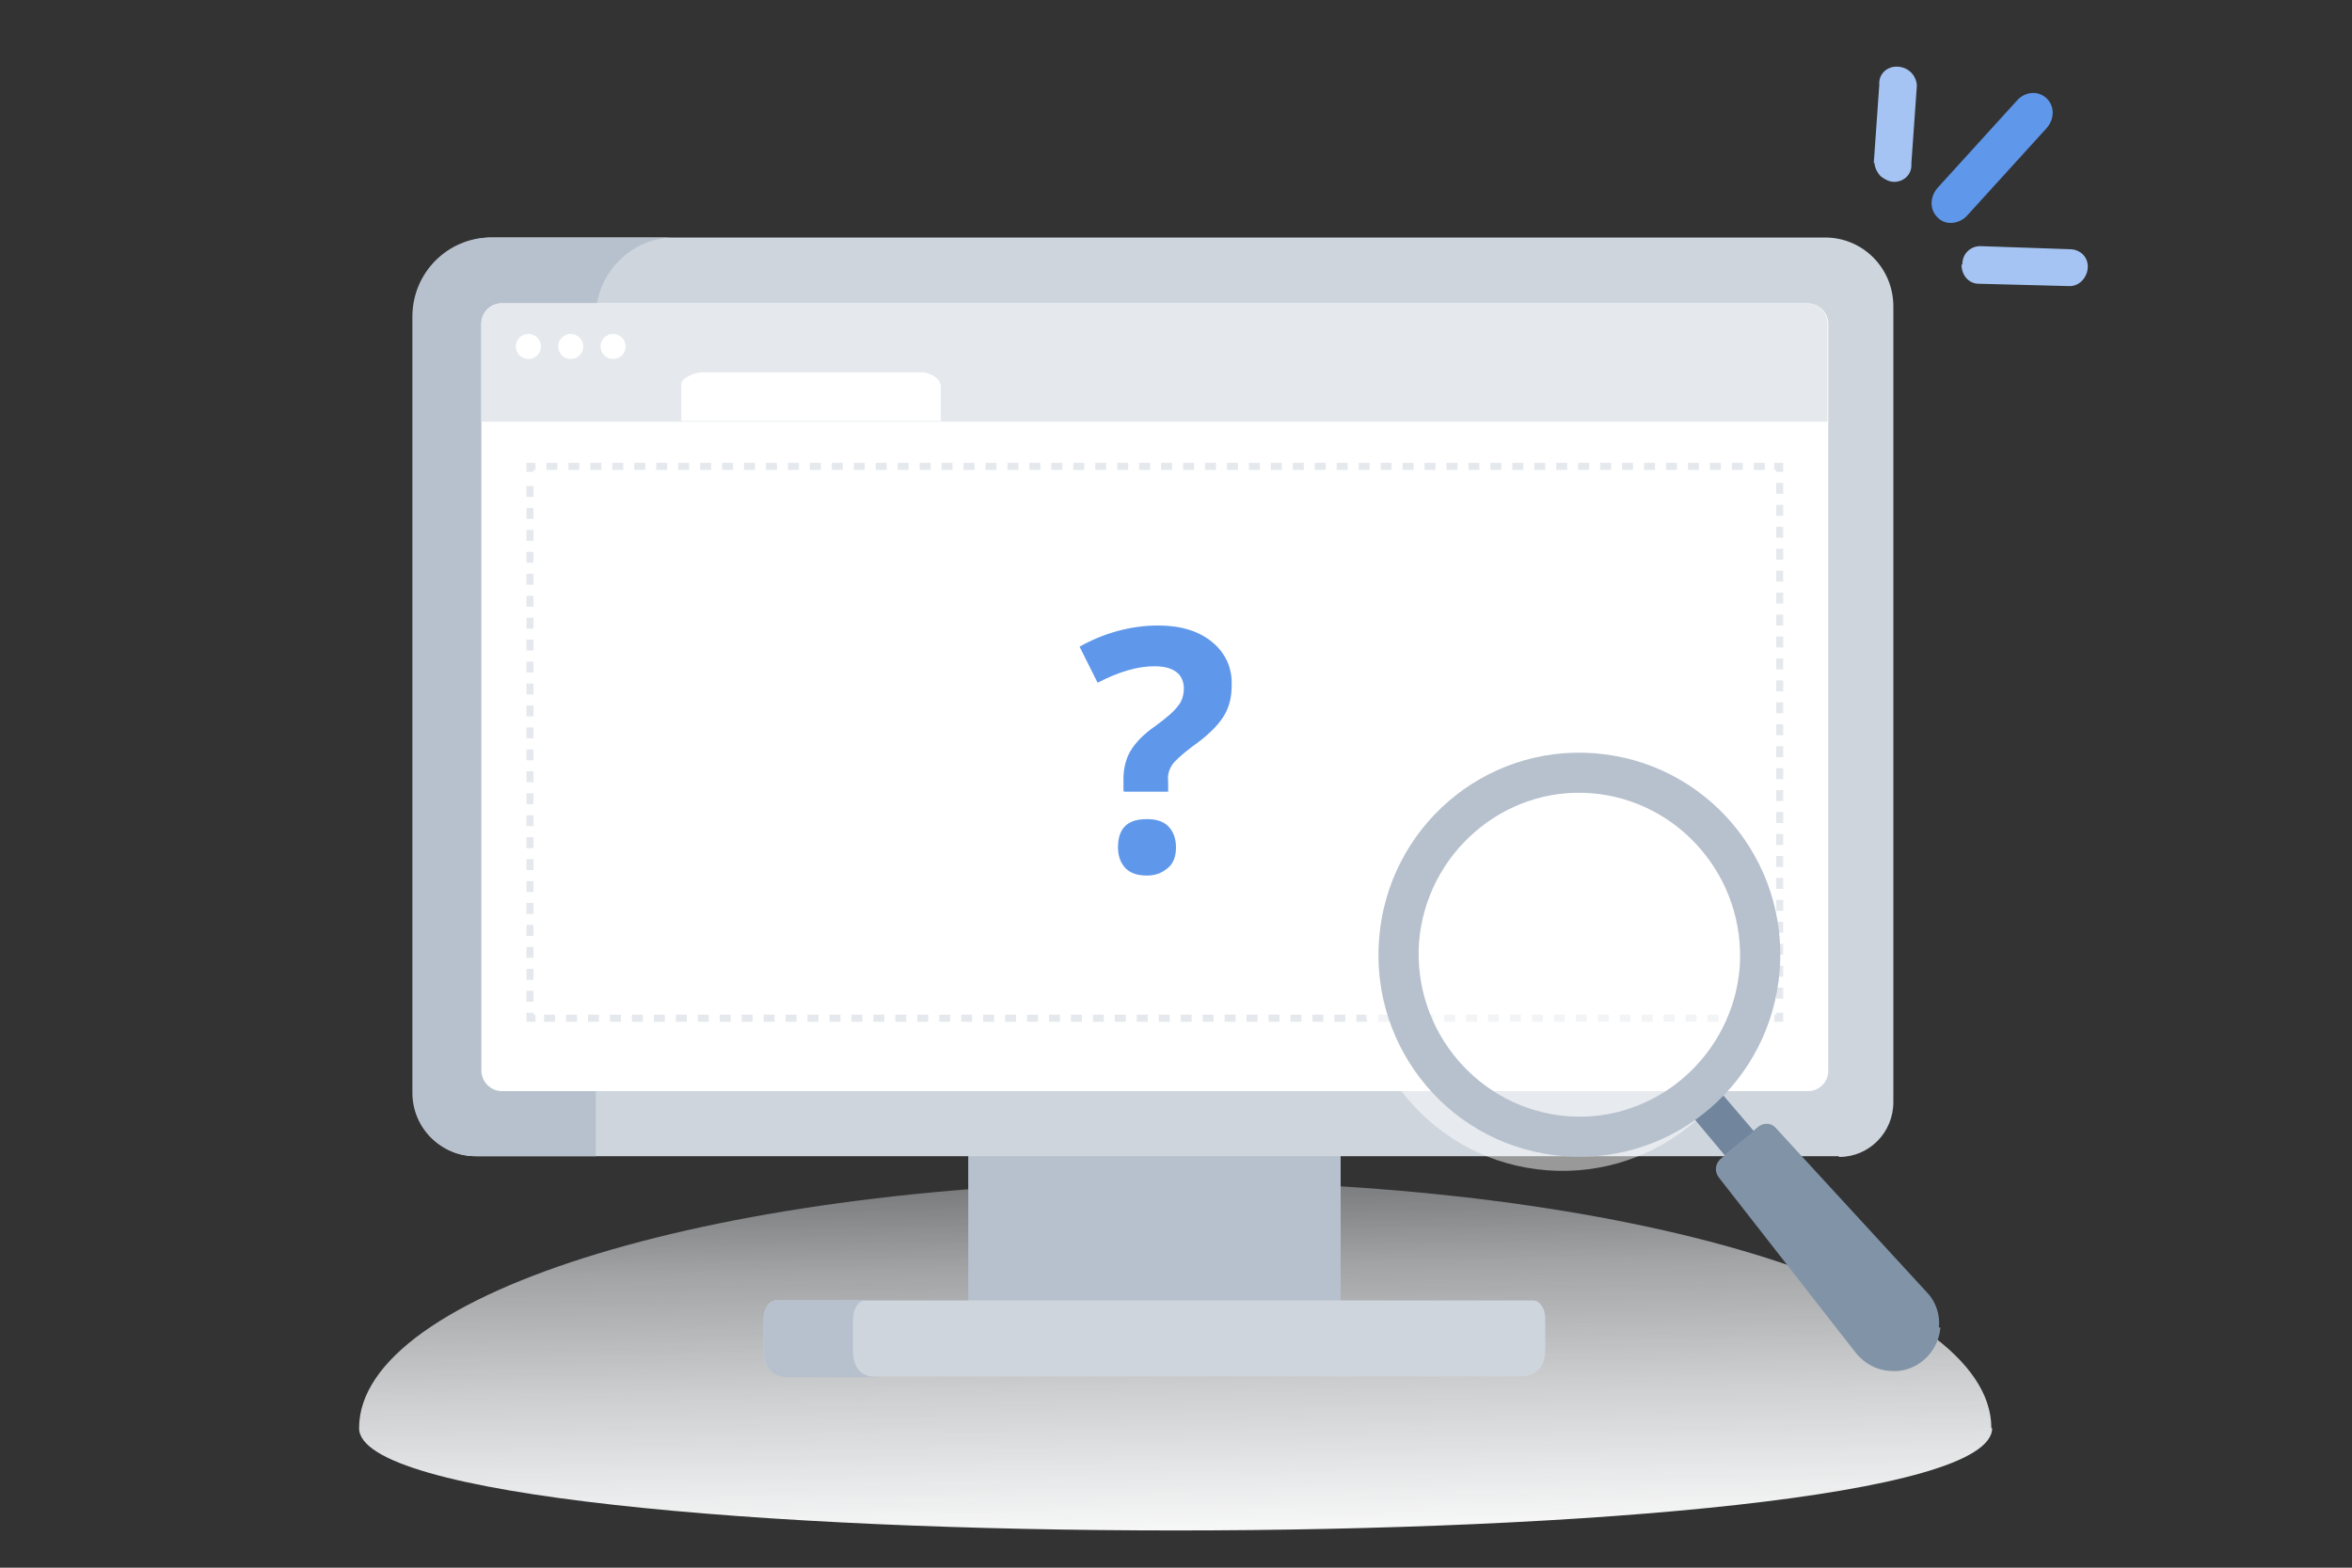
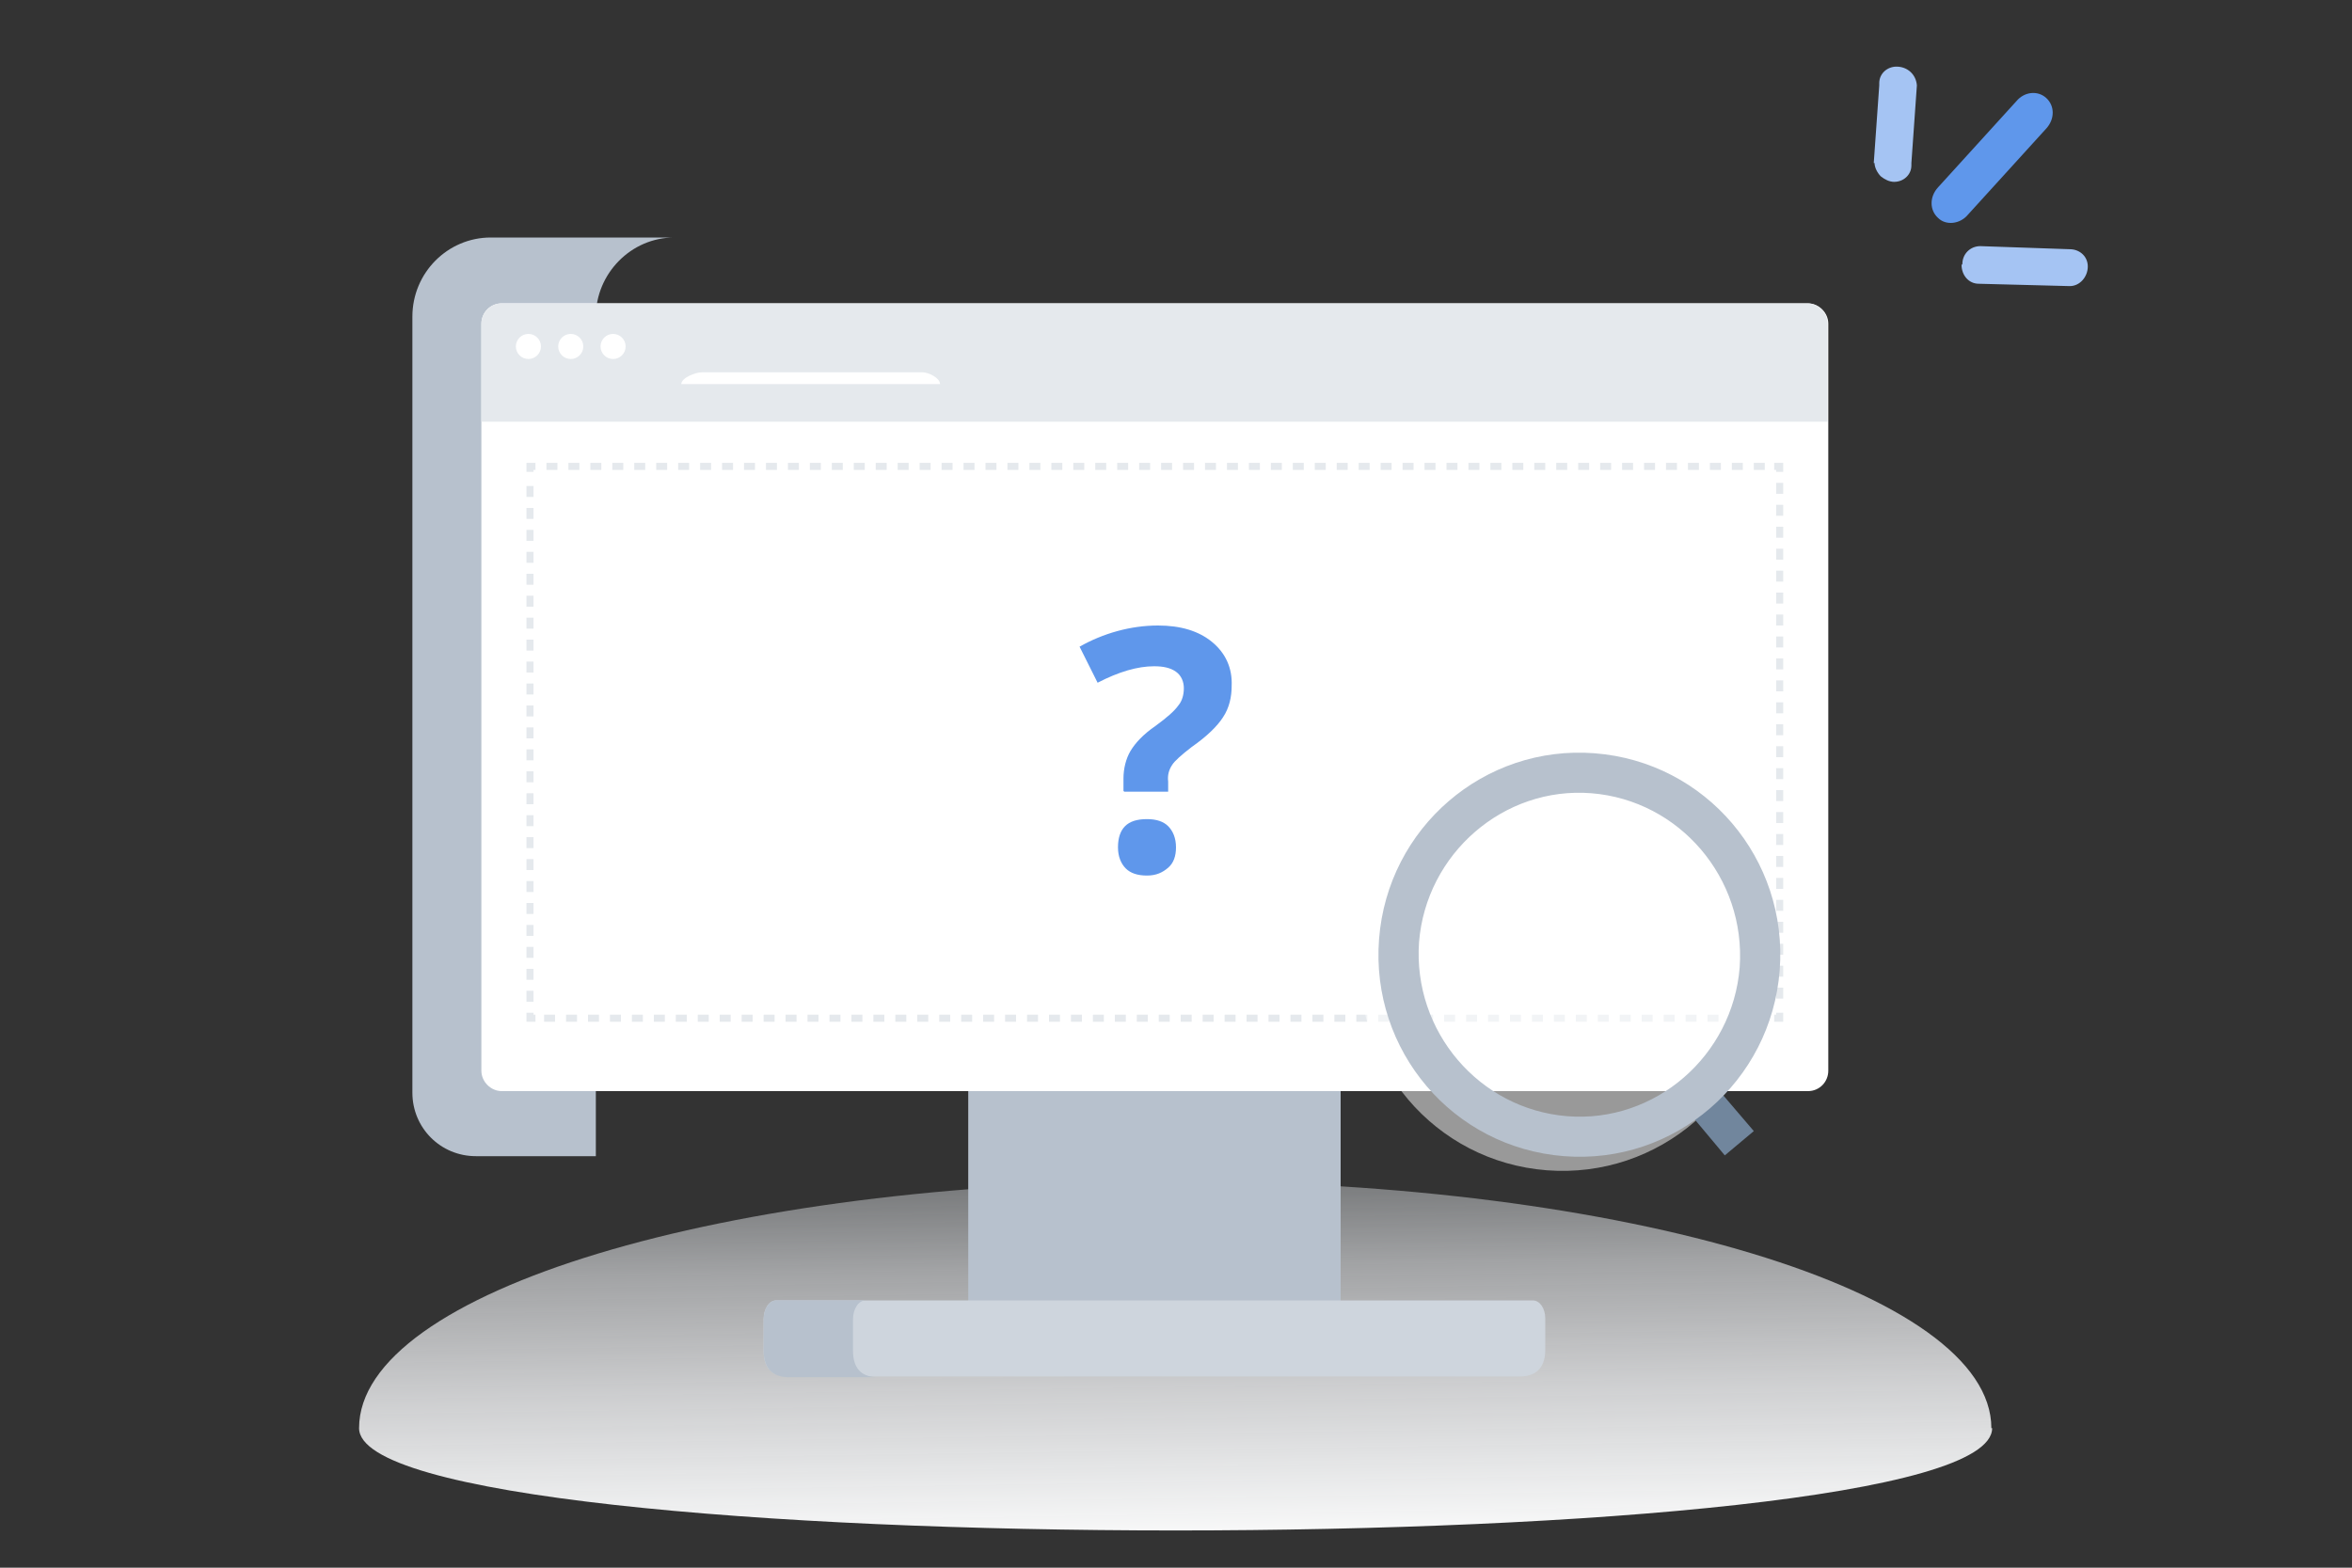
<svg xmlns="http://www.w3.org/2000/svg" version="1.1" viewBox="0 0 300 200">
  <rect x="0" y="0" width="300" height="200" fill="#333333" stroke="none" />
  <defs>
    <style>
      .cls-1, .cls-2, .cls-3 {
        fill: none;
        stroke: #e5e9ed;
        stroke-miterlimit: 10;
        stroke-width: .9px;
      }

      .cls-4 {
        fill: #b7c1cd;
      }

      .cls-5 {
        fill: url(#linear-gradient);
      }

      .cls-6 {
        fill: #5f97eb;
      }

      .cls-7 {
        fill: #ced5dd;
      }

      .cls-8, .cls-9 {
        isolation: isolate;
      }

      .cls-2 {
        stroke-dasharray: 1.4 1.4;
      }

      .cls-10 {
        fill: #a5c4f3;
      }

      .cls-11, .cls-9 {
        fill: #fff;
      }

      .cls-9 {
        mix-blend-mode: screen;
        opacity: .5;
      }

      .cls-12 {
        fill: #e5e9ed;
      }

      .cls-13 {
        fill: #71869d;
      }

      .cls-3 {
        stroke-dasharray: 1.4 1.4;
      }

      .cls-14 {
        fill: #8093a7;
      }
    </style>
    <linearGradient id="linear-gradient" x1="150.3" y1="-3.5" x2="149.5" y2="48.7" gradientTransform="translate(0 200) scale(1 -1)" gradientUnits="userSpaceOnUse">
      <stop offset="0" stop-color="#fff" />
      <stop offset=".1" stop-color="#fefefe" stop-opacity="1" />
      <stop offset=".3" stop-color="#fafbfc" stop-opacity=".9" />
      <stop offset=".5" stop-color="#f5f6f8" stop-opacity=".8" />
      <stop offset=".8" stop-color="#edeff2" stop-opacity=".6" />
      <stop offset="1" stop-color="#e5e9ed" stop-opacity=".4" />
    </linearGradient>
  </defs>
  <g class="cls-8">
    <g id="Layer_1">
      <path class="cls-5" d="M254.1,182.2c0,17.4-208.3,17.4-208.3,0s46.6-31.5,104.1-31.5,104.1,14.1,104.1,31.5Z" />
      <g>
        <path class="cls-6" d="M247.2,27.8c1,1,2.8.8,3.8-.4l10-11c1.1-1.2,1.1-2.9,0-3.9s-2.8-.8-3.8.4l-10,11c-1.1,1.2-1.1,2.9,0,3.9Z" />
        <path class="cls-10" d="M250.2,33.8c0,1.3.9,2.4,2.2,2.4l11.6.3c1.3,0,2.3-1.2,2.3-2.5,0-1.2-.9-2.1-2.1-2.2l-11.6-.4c-1.3,0-2.3,1-2.3,2.3Z" />
        <path class="cls-10" d="M239.1,20.8c0,.6.4,1.3.8,1.7.5.4,1.1.7,1.7.7,1.2,0,2.2-.9,2.2-2.1,0,0,0-.2,0-.3l.7-9.9c-.1-1.4-1.2-2.4-2.6-2.4-1.2,0-2.2.9-2.2,2.1,0,0,0,.2,0,.3l-.7,9.9Z" />
      </g>
      <g>
        <path class="cls-4" d="M123.5,166.4v-38c0-.7,3.8-1.3,16.5-1.3h19.5c6.4,0,11.5.3,11.5.6v39.3c0,.4-5.1.7-11.5.7h-19.5c-12.7,0-16.6-.6-16.6-1.3Z" />
-         <path class="cls-7" d="M234.5,147.5H60.6c-4.2,0-7.6-3.4-7.5-7.6,0,0,0,0,0,0V40.1c0-5.4,4.3-9.8,9.7-9.8,0,0,0,0,0,0h170c4.8,0,8.7,3.9,8.7,8.8v101.5c0,3.9-3.1,7-6.9,7Z" />
        <path class="cls-4" d="M85.9,30.3h-23.3c-5.5,0-10,4.5-10,10.1,0,0,0,0,0,0v99c0,4.5,3.6,8.1,8.1,8.1h15.3V40.4c0-5.5,4.5-10.1,10-10.1Z" />
        <path class="cls-11" d="M61.4,136.5V41.3c0-1.4,1.1-2.6,2.6-2.6h166.6c1.4,0,2.6,1.2,2.6,2.6h0v95.3c0,1.4-1.1,2.6-2.6,2.6,0,0,0,0,0,0H64c-1.4,0-2.6-1.2-2.6-2.6,0,0,0,0,0,0Z" />
        <path class="cls-7" d="M193.9,175.6h-93.3c-1.8,0-3.2-.7-3.2-3.3v-4c0-1.3.7-2.4,1.6-2.4h96.5c.9,0,1.6,1,1.6,2.3v4c0,2.6-1.5,3.4-3.2,3.4Z" />
        <path class="cls-4" d="M108.8,172.3v-4c0-1.3.7-2.4,1.6-2.4h-11.4c-.9,0-1.6,1.1-1.6,2.4v4c0,2.6,1.5,3.4,3.2,3.4h11.4c-1.8,0-3.2-.8-3.2-3.4Z" />
        <path class="cls-6" d="M143.3,100.9v-1.6c0-1.2.3-2.5.9-3.5.6-1,1.6-2.1,3.2-3.2,1.5-1.1,2.4-1.9,2.9-2.6.5-.6.7-1.4.7-2.2,0-.8-.3-1.6-1-2.1-.7-.5-1.6-.7-2.8-.7-2.1,0-4.5.7-7.2,2.1l-2.3-4.6c3-1.7,6.5-2.7,10-2.7,2.9,0,5.2.7,6.9,2.1,1.7,1.4,2.6,3.3,2.5,5.6,0,1.4-.3,2.8-1.1,4-.7,1.1-2,2.4-4,3.8-1.3,1-2.2,1.8-2.5,2.3-.4.6-.6,1.3-.5,2.1v1.3h-5.6ZM142.6,108.1c0-1.2.3-2.1.9-2.7.6-.6,1.5-.9,2.8-.9,1.2,0,2.1.3,2.7.9s1,1.5,1,2.7c0,1.1-.3,2-1,2.6s-1.5,1-2.7,1c-1.2,0-2.1-.3-2.7-.9-.6-.6-1-1.5-1-2.7h0Z" />
        <path class="cls-12" d="M233.1,41.3c0-1.4-1.1-2.6-2.6-2.6H64c-1.4,0-2.6,1.2-2.6,2.6h0v12.5h171.7v-12.5Z" />
-         <path class="cls-11" d="M119.9,49c0-.8-1.5-1.5-2.2-1.5h-28.2c-.8,0-2.6.7-2.6,1.5v4.7h33.1v-4.7Z" />
+         <path class="cls-11" d="M119.9,49c0-.8-1.5-1.5-2.2-1.5h-28.2c-.8,0-2.6.7-2.6,1.5v4.7v-4.7Z" />
        <ellipse class="cls-11" cx="67.4" cy="44.2" rx="1.6" ry="1.6" />
        <ellipse class="cls-11" cx="72.8" cy="44.2" rx="1.6" ry="1.6" />
        <ellipse class="cls-11" cx="78.2" cy="44.2" rx="1.6" ry="1.6" />
        <polyline class="cls-1" points="227 129.2 227 129.9 226.3 129.9" />
        <line class="cls-2" x1="224.8" y1="129.9" x2="69" y2="129.9" />
        <polyline class="cls-1" points="68.3 129.9 67.6 129.9 67.6 129.2" />
        <line class="cls-3" x1="67.6" y1="127.8" x2="67.6" y2="60.9" />
        <polyline class="cls-1" points="67.6 60.2 67.6 59.5 68.3 59.5" />
        <line class="cls-2" x1="69.7" y1="59.5" x2="225.6" y2="59.5" />
        <polyline class="cls-1" points="226.3 59.5 227 59.5 227 60.2" />
        <line class="cls-3" x1="227" y1="61.6" x2="227" y2="128.5" />
-         <path class="cls-14" d="M247.5,169.4h0c-.3,3.3-3.2,5.8-6.4,5.5h0c-1.7-.1-3.2-.9-4.3-2.2l-17.5-22.4c-.6-.7-.6-1.7.1-2.4,0,0,0,0,0,0l4.8-4.1c.7-.6,1.7-.6,2.3.1,0,0,0,0,0,0l19.3,21c1.1,1.1,1.7,2.9,1.5,4.4Z" />
        <path class="cls-9" d="M201.3,97.3c-14.3-1.1-26.7,9.6-27.8,24-1.1,14.4,9.5,26.9,23.8,28s26.7-9.6,27.8-24-9.6-26.9-23.8-28Z" />
        <polygon class="cls-13" points="223.7 144.3 220 147.4 215.4 141.9 219 138.8 223.7 144.3" />
        <path class="cls-4" d="M203.4,96.1c-14.1-1.1-26.4,9.5-27.5,23.7-1.1,14.2,9.4,26.6,23.6,27.7,14.1,1.1,26.4-9.5,27.5-23.7,1.1-14.2-9.4-26.6-23.6-27.7ZM199.9,142.4c-11.2-.9-19.7-10.8-18.9-22.2.9-11.3,10.8-19.9,22-19,11.2.9,19.7,10.8,18.9,22.2-.9,11.3-10.8,19.9-22,19Z" />
      </g>
    </g>
  </g>
</svg>